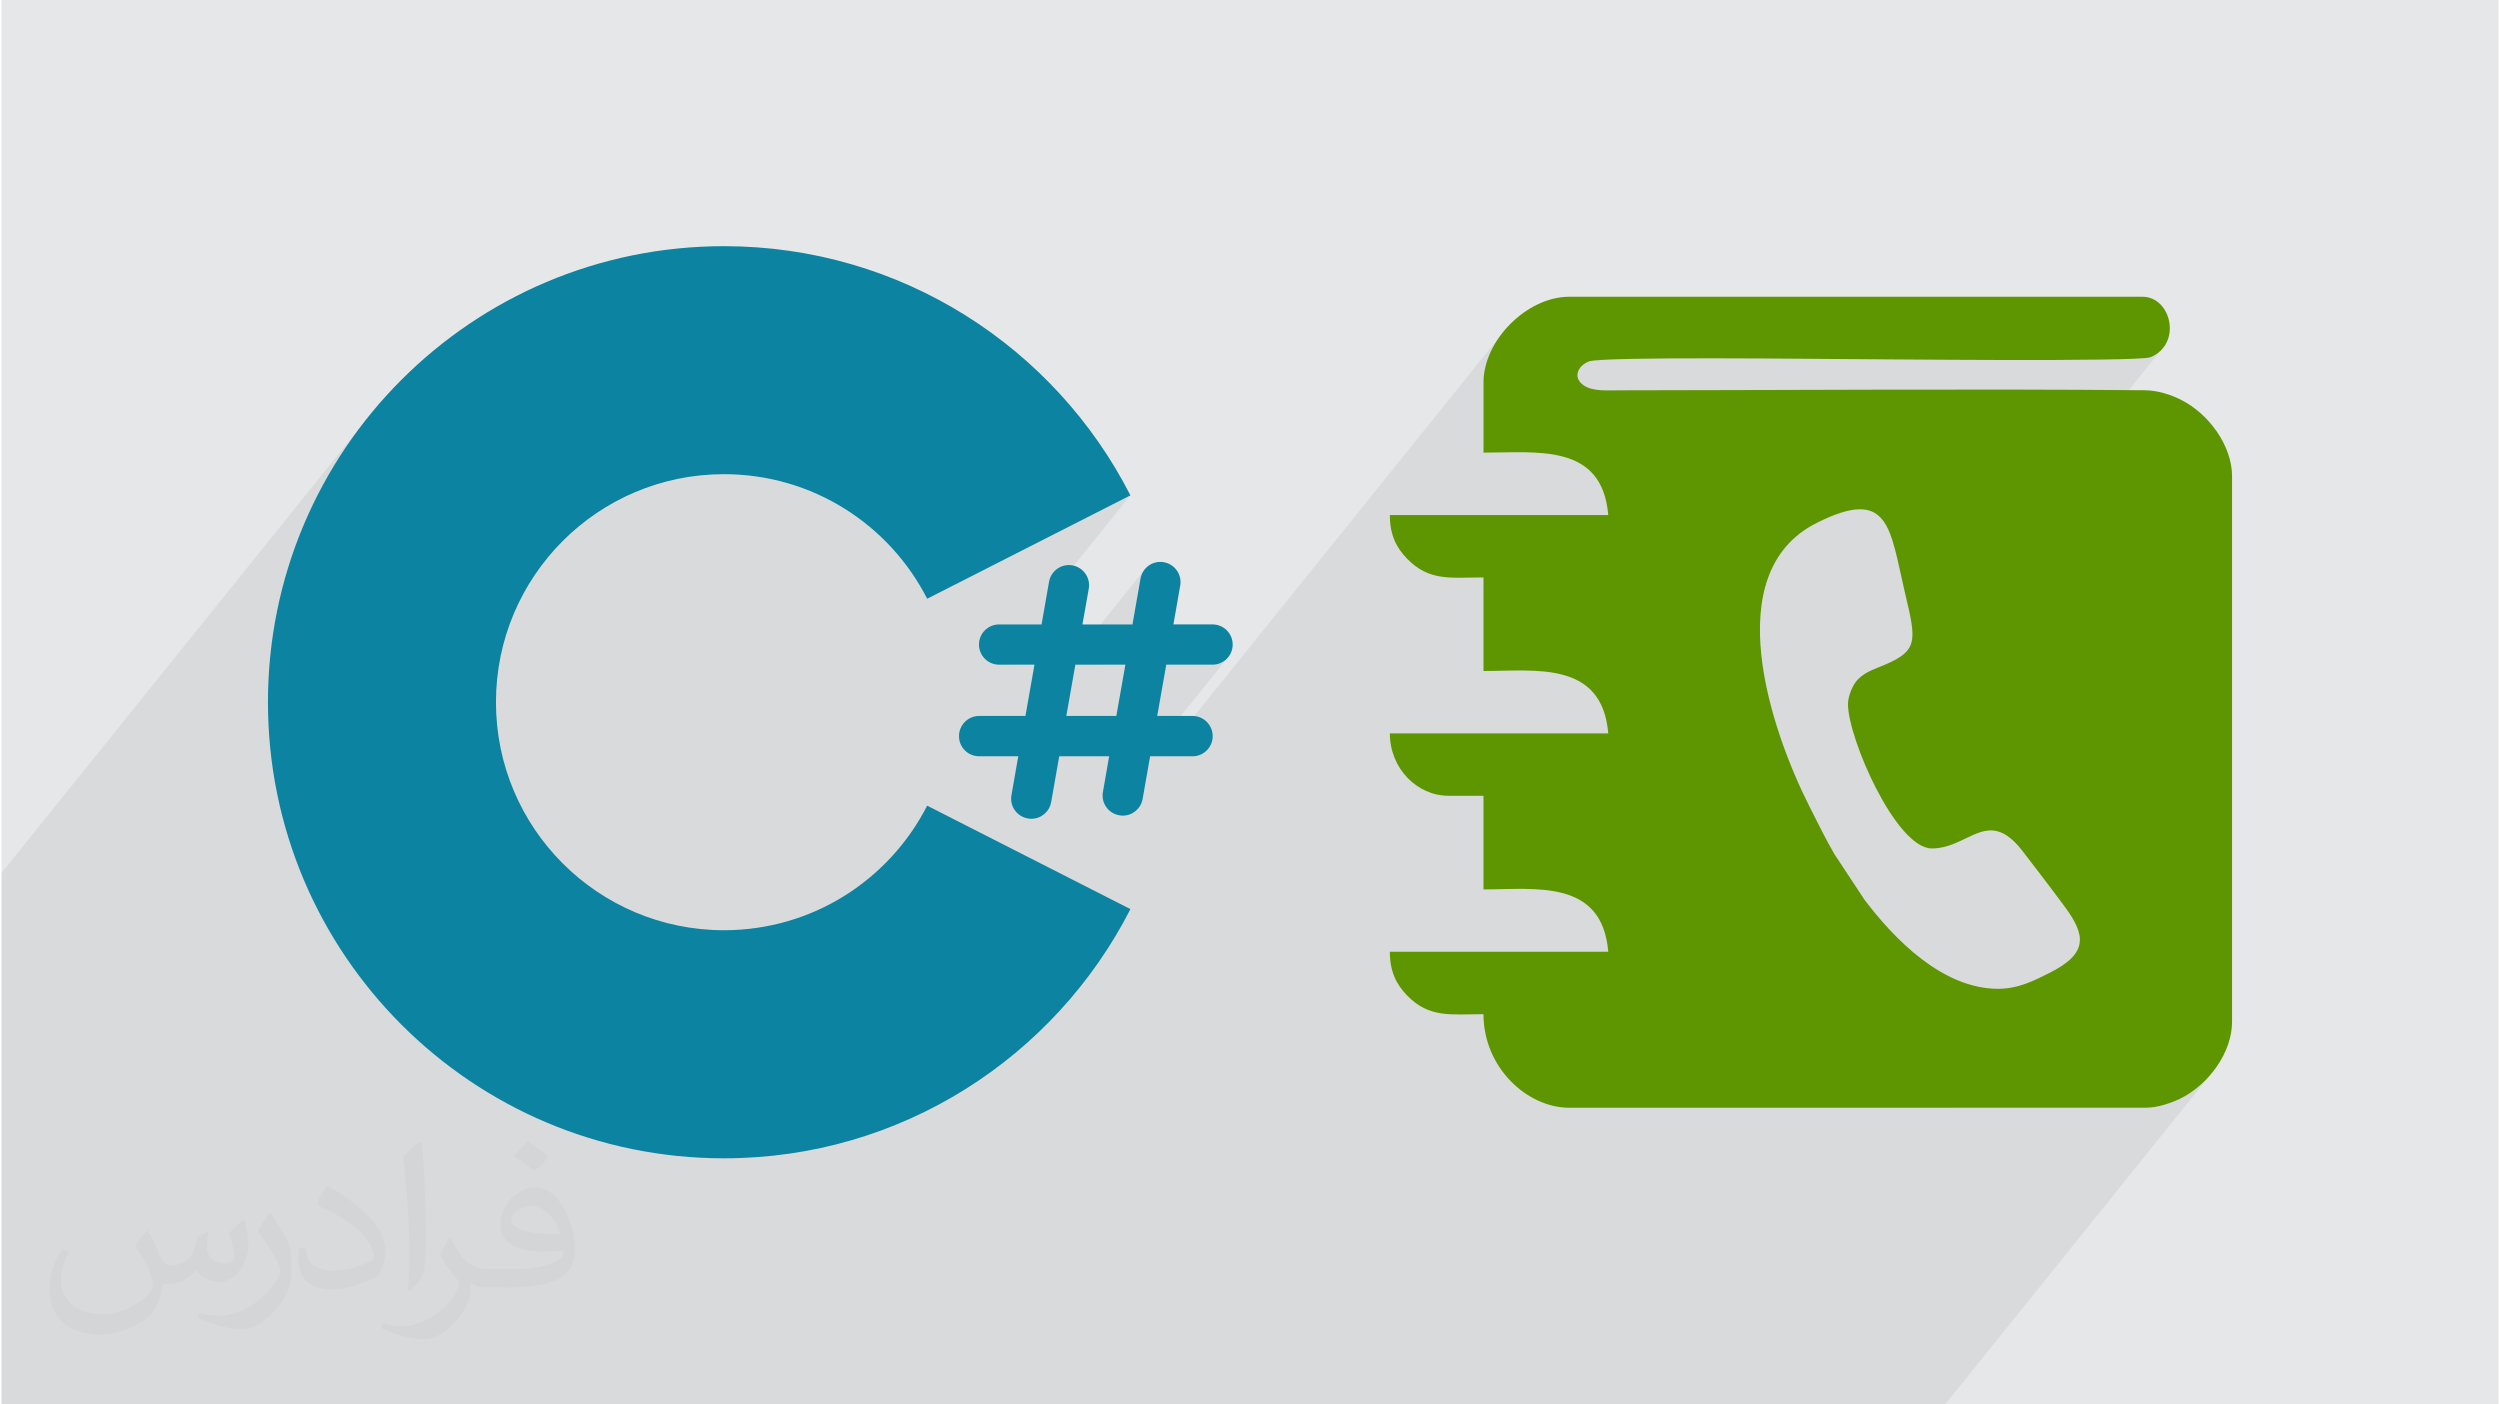
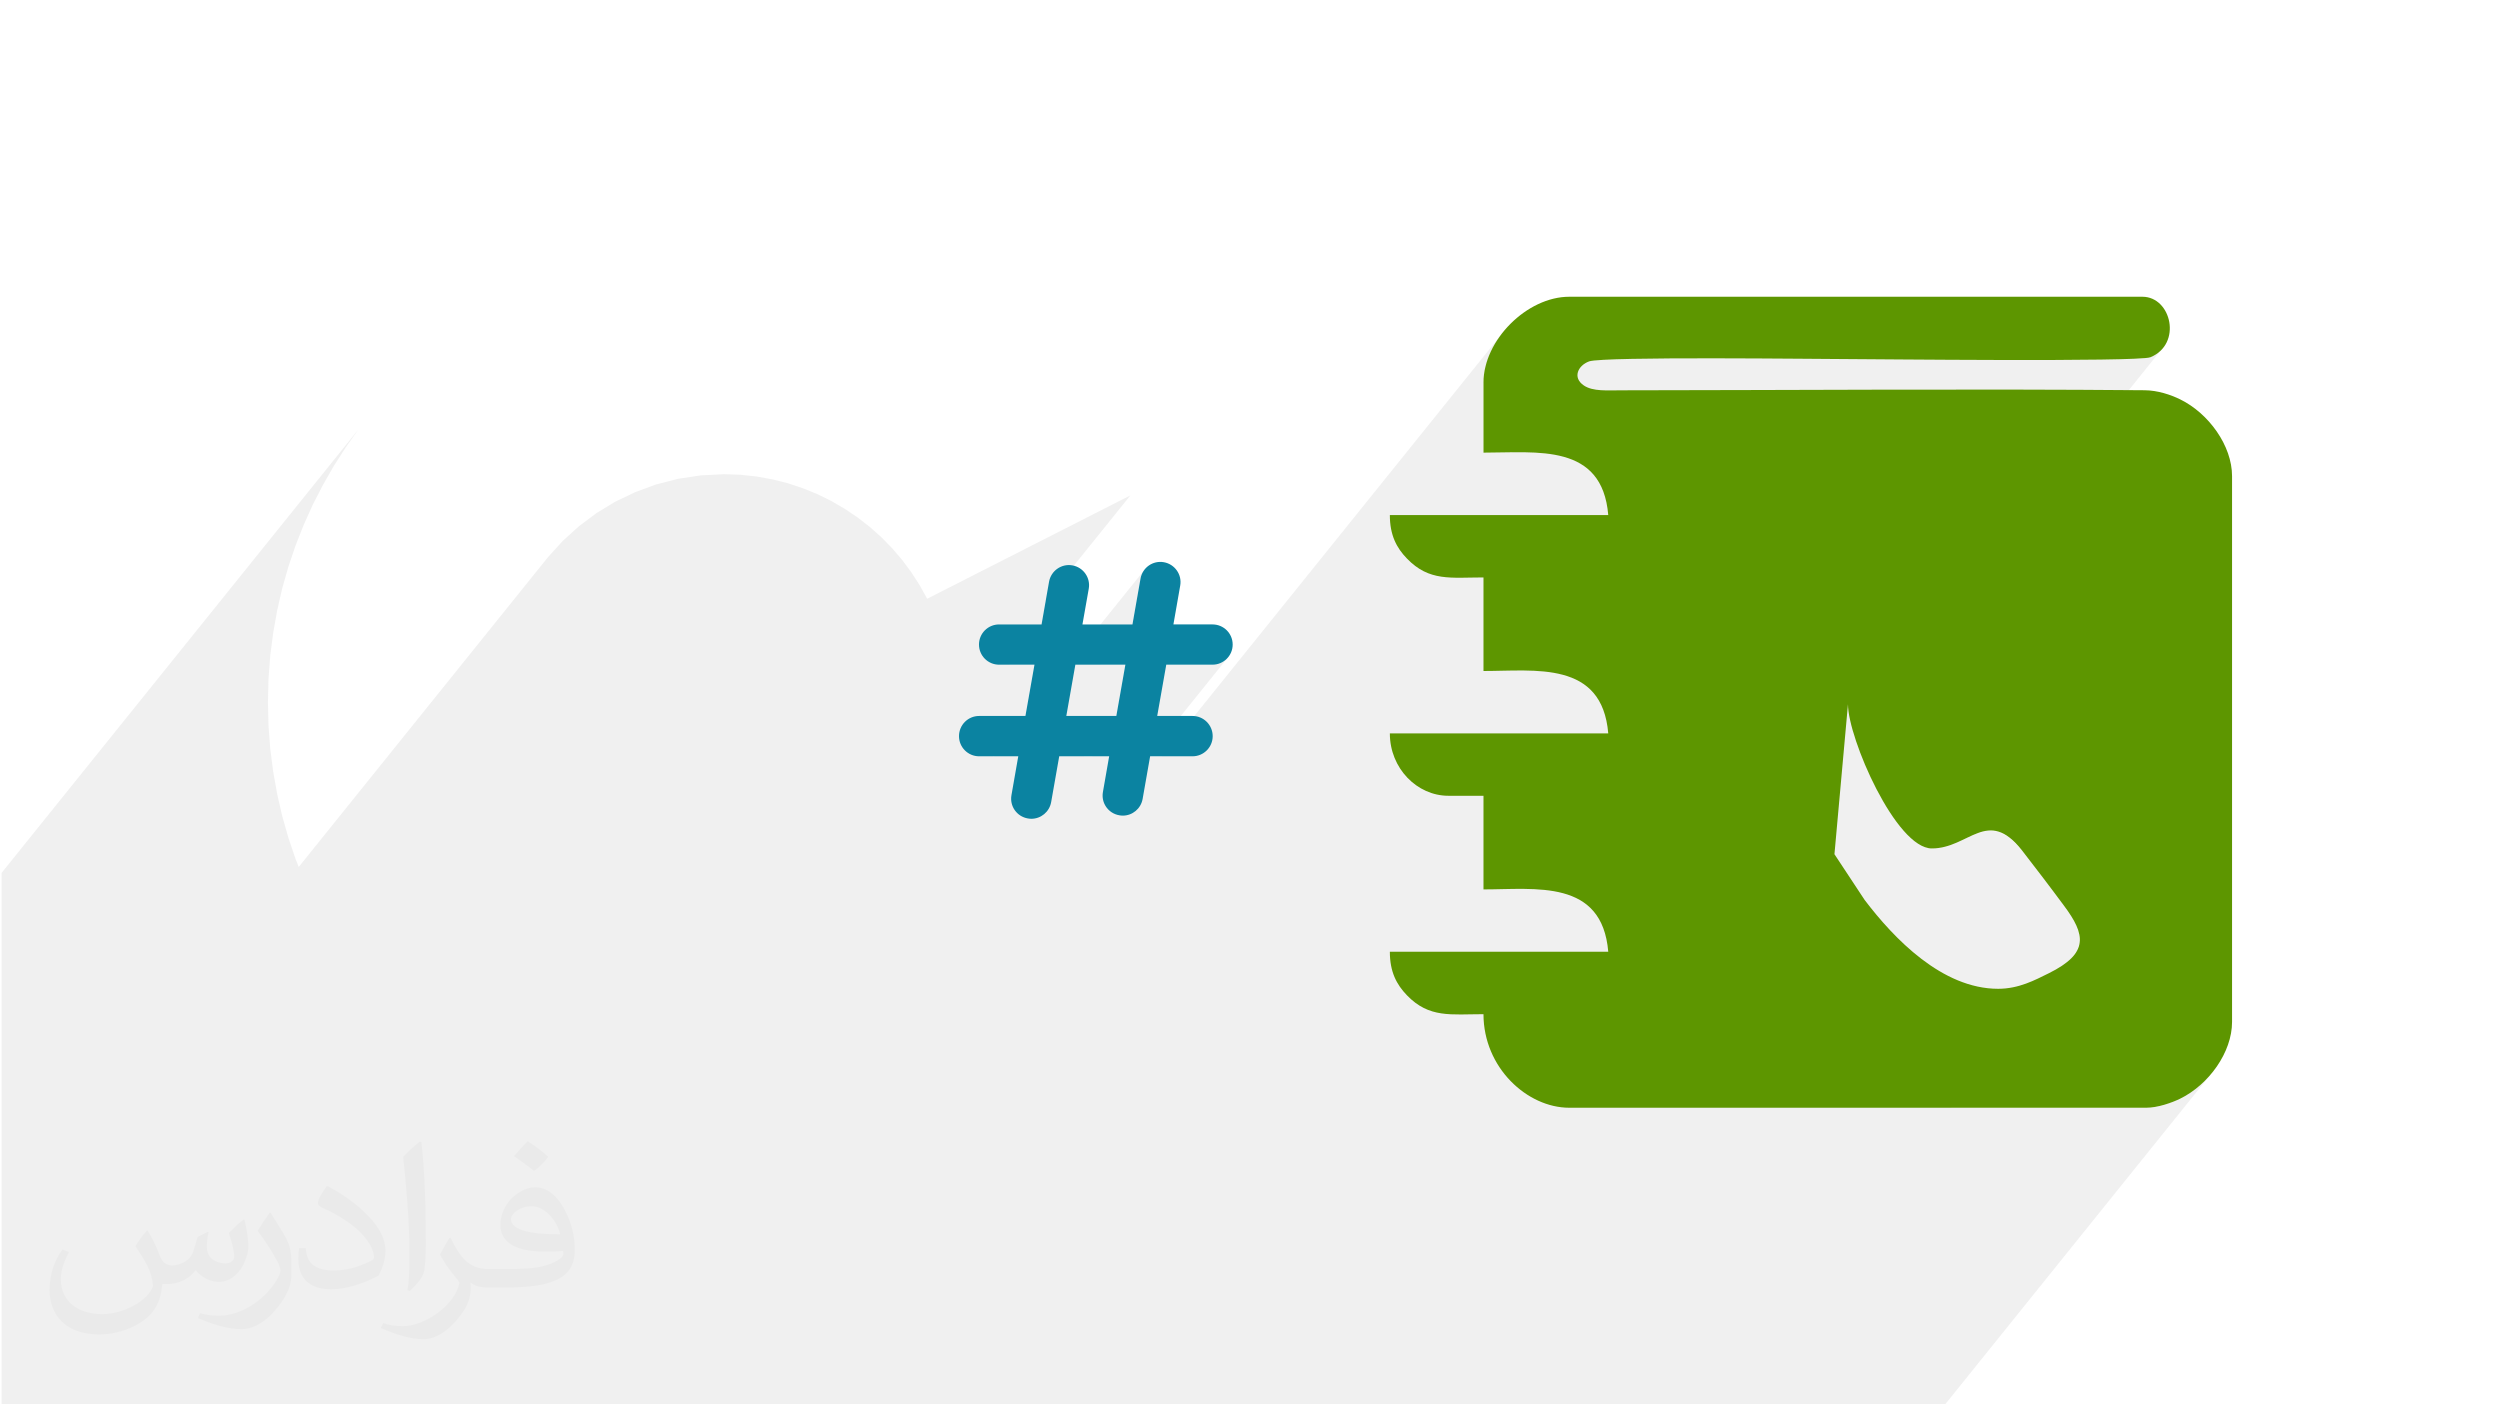
<svg xmlns="http://www.w3.org/2000/svg" xml:space="preserve" width="356px" height="200px" version="1.0" shape-rendering="geometricPrecision" text-rendering="geometricPrecision" image-rendering="optimizeQuality" fill-rule="evenodd" clip-rule="evenodd" viewBox="0 0 35600 20025">
  <g id="Layer_x0020_1">
    <g id="_1436070054640">
-       <path fill="#E6E7E8" d="M0 0l35600 0 0 20025 -35600 0 0 -20025z" />
      <path fill="#373435" fill-opacity="0.078" d="M27710 20025l-27710 0 0 -7579 5089 -6324 -181 255 -169 264 -156 272 -144 280 -130 288 -117 296 -102 302 -88 308 -72 315 -57 320 -42 325 -25 331 -8 334 8 335 25 330 42 326 57 320 72 314 88 309 102 302 45 113 3554 -4417 210 -231 231 -210 250 -187 268 -163 285 -136 298 -110 312 -80 323 -49 332 -17 235 8 231 25 225 41 220 55 213 71 207 84 199 98 191 111 183 123 174 135 164 146 154 157 143 167 131 176 120 186 107 193 2898 -1474 -1207 1499 -60 341 -462 574 361 0 -129 731 -463 575 21 0 2160 -2684 -35 44 -26 50 -16 56 -115 654 -462 574 361 0 -129 731 0 0 -463 575 124 0 1051 -1306 660 0 58 -6 54 -17 48 -26 43 -35 35 -43 -1744 2168 13 14 603 -749 168 0 4813 -5981 -122 206 -79 220 -27 226 0 1000 145 -1 147 -3 118 -1 959 -1193 36 -41 46 -36 55 -26 71 -12 131 -10 182 -8 227 -6 261 -4 288 -3 307 -1 317 0 319 1 313 1 298 2 274 2 244 2 204 2 156 1 99 0 37 0 57 1 74 0 92 1 107 1 122 1 134 1 146 1 157 1 165 1 173 1 180 1 184 1 188 1 191 1 191 0 191 0 190 0 186 0 182 0 177 -1 169 -1 161 -2 152 -2 140 -2 128 -3 115 -3 100 -4 83 -4 66 -5 46 -6 27 -6 143 -91 -4377 5440 38 124 60 166 69 172 77 174 85 172 91 167 96 157 99 143 101 126 102 105 102 80 101 50 98 18 186 -24 168 -59 154 -72 148 -64 145 -36 149 15 159 86 173 178 302 393 38 49 37 49 36 48 37 49 37 50 37 49 38 51 38 52 104 148 74 137 42 127 5 119 -37 113 -82 108 -1715 2131 2784 0 63 -3 64 -9 66 -14 65 -17 63 -20 59 -22 55 -22 48 -22 149 -87 139 -107 126 -126 -3766 4680z" />
      <g>
-         <path fill="#0B83A1" fill-rule="nonzero" d="M13197 11487c-537,1054 -1632,1776 -2897,1776 -1795,0 -3251,-1455 -3251,-3251 0,-1795 1456,-3251 3251,-3251 1265,0 2360,722 2897,1776l2898 -1474c-1076,-2109 -3266,-3553 -5795,-3553 -3591,0 -6502,2911 -6502,6502 0,3591 2911,6503 6502,6503 2529,0 4719,-1445 5795,-3553l-2898 -1475z" />
        <path fill="#0B83A1" fill-rule="nonzero" d="M17266 9477c158,0 287,-129 287,-287 0,-159 -129,-287 -287,-287l-558 0 97 -554c28,-156 -77,-305 -233,-333 -157,-28 -305,77 -333,233l-115 654 -713 0 90 -509c28,-156 -77,-305 -233,-333 -156,-28 -305,77 -333,233l-107 609 -605 0c-159,0 -287,128 -287,287 0,158 128,287 287,287l504 0 -129 731 -660 0c-159,0 -287,129 -287,288 0,158 128,287 287,287l558 0 -97 554c-28,156 76,305 233,332 17,3 34,5 50,5 137,0 258,-98 283,-238l115 -653 712 0 -89 509c-28,156 76,305 233,332 17,3 33,5 50,5 137,0 258,-98 283,-238l107 -608 605 0c158,0 287,-129 287,-287 0,-159 -129,-288 -287,-288l-504 0 129 -731 660 0zm-1372 731l0 0 -713 0 129 -731 713 0 -129 731z" />
-         <path fill="#5D9600" d="M26326 10040c0,487 684,2057 1196,2057 527,0 794,-593 1282,24l302 393c101,131 194,258 298,397 310,414 361,680 -214,965 -199,98 -427,222 -723,222 -799,0 -1486,-717 -1903,-1266l-431 -653c-130,-225 -244,-458 -363,-694 -536,-1061 -1313,-3317 111,-4030 1040,-521 1041,75 1257,995 170,720 202,838 -387,1069 -121,48 -213,92 -294,179 -63,69 -131,224 -131,342zm-5197 -4586l0 1000c766,0 1693,-139 1779,890l-3114 0c0,288 97,468 243,619 318,331 629,270 1092,270l0 1334c741,0 1692,-150 1779,890l-3114 0c0,500 390,889 834,889l501 0 0 1335c743,0 1692,-151 1779,889l-3114 0c0,289 97,468 243,620 318,330 629,270 1092,270 0,763 624,1334 1223,1334l8227 0c162,0 365,-71 483,-129 408,-200 740,-661 740,-1094l0 -7783c0,-433 -332,-894 -740,-1094 -135,-66 -321,-129 -509,-130 -2451,-21 -4994,-1 -7451,1 -205,0 -412,19 -542,-69 -168,-114 -81,-286 75,-343 202,-73 3325,-33 3691,-33 283,0 4142,43 4311,-26 457,-187 301,-863 -113,-863l-8172 0c-603,0 -1223,620 -1223,1223z" />
+         <path fill="#5D9600" d="M26326 10040c0,487 684,2057 1196,2057 527,0 794,-593 1282,24l302 393c101,131 194,258 298,397 310,414 361,680 -214,965 -199,98 -427,222 -723,222 -799,0 -1486,-717 -1903,-1266l-431 -653zm-5197 -4586l0 1000c766,0 1693,-139 1779,890l-3114 0c0,288 97,468 243,619 318,331 629,270 1092,270l0 1334c741,0 1692,-150 1779,890l-3114 0c0,500 390,889 834,889l501 0 0 1335c743,0 1692,-151 1779,889l-3114 0c0,289 97,468 243,620 318,330 629,270 1092,270 0,763 624,1334 1223,1334l8227 0c162,0 365,-71 483,-129 408,-200 740,-661 740,-1094l0 -7783c0,-433 -332,-894 -740,-1094 -135,-66 -321,-129 -509,-130 -2451,-21 -4994,-1 -7451,1 -205,0 -412,19 -542,-69 -168,-114 -81,-286 75,-343 202,-73 3325,-33 3691,-33 283,0 4142,43 4311,-26 457,-187 301,-863 -113,-863l-8172 0c-603,0 -1223,620 -1223,1223z" />
      </g>
      <path fill="#373435" fill-opacity="0.031" d="M2082 17547c68,103 112,202 156,311 31,64 48,184 199,184 43,0 106,-14 162,-45 63,-33 112,-83 136,-159l61 -202 145 -73 10 11c-20,76 -24,148 -24,206 0,169 145,233 262,233 68,0 128,-33 128,-95 0,-80 -34,-216 -77,-338 67,-68 135,-136 213,-192l12 6c34,145 54,287 54,382 0,93 -42,196 -76,264 -70,132 -194,237 -344,237 -114,0 -240,-58 -328,-163l-5 0c-82,101 -208,194 -412,194l-63 0c-10,134 -39,229 -83,313 -121,238 -480,405 -817,405 -471,0 -706,-273 -706,-633 0,-223 72,-431 184,-578l92 37c-70,134 -116,262 -116,386 0,338 274,499 592,499 293,0 657,-188 723,-404 -24,-237 -114,-349 -250,-565 41,-73 95,-145 160,-221l12 0zm5421 -1275c99,62 197,137 291,221 -53,74 -119,142 -201,202 -95,-76 -189,-142 -287,-212 66,-74 131,-147 197,-211zm51 926c-160,0 -291,106 -291,184 0,167 320,219 703,216 -48,-195 -216,-400 -412,-400zm-359 896c209,0 391,-7 529,-42 155,-39 286,-117 286,-171 0,-14 0,-31 -5,-45 -87,8 -187,8 -274,8 -281,0 -497,-64 -582,-223 -22,-43 -37,-93 -37,-148 0,-153 66,-303 182,-407 97,-84 204,-138 313,-138 197,0 355,159 464,409 60,136 102,292 102,490 0,132 -37,244 -119,326 -153,149 -435,204 -866,204l-197 0 0 0 -51 0c-107,0 -184,-18 -245,-66l-10 0c3,25 5,50 5,73 0,97 -31,220 -97,319 -192,287 -400,411 -580,411 -182,0 -405,-70 -606,-161l36 -70c66,27 155,45 279,45 325,0 752,-313 806,-619 -12,-24 -34,-57 -66,-92 -95,-114 -155,-209 -211,-308 49,-95 92,-171 134,-239l16 -2c139,283 265,446 546,446l44 0 0 0 204 0zm-1408 299c24,-130 27,-277 27,-413l0 -202c0,-377 -49,-926 -88,-1283 68,-74 163,-161 238,-218l22 6c51,449 63,971 63,1452 0,125 -5,249 -17,340 -7,113 -73,200 -213,332l-32 -14zm-1449 -597c7,178 95,318 398,318 189,0 349,-49 526,-134 32,-14 49,-33 49,-49 0,-112 -85,-258 -228,-392 -138,-126 -323,-237 -495,-312 -58,-24 -78,-51 -78,-76 0,-52 68,-159 124,-235l19 -2c197,103 418,256 580,427 148,157 240,315 240,488 0,128 -38,250 -101,361 -216,110 -447,192 -675,192 -276,0 -466,-130 -466,-435 0,-33 0,-84 12,-151l95 0zm-501 -503l173 279c63,103 121,214 121,392l0 226c0,184 -116,380 -306,574 -148,132 -279,187 -400,187 -180,0 -386,-55 -624,-158l27 -70c75,20 163,37 269,37 342,-2 692,-252 852,-557 19,-35 27,-68 27,-91 0,-35 -20,-74 -34,-109 -88,-165 -185,-316 -291,-454 55,-89 111,-173 172,-258l14 2z" />
    </g>
  </g>
</svg>